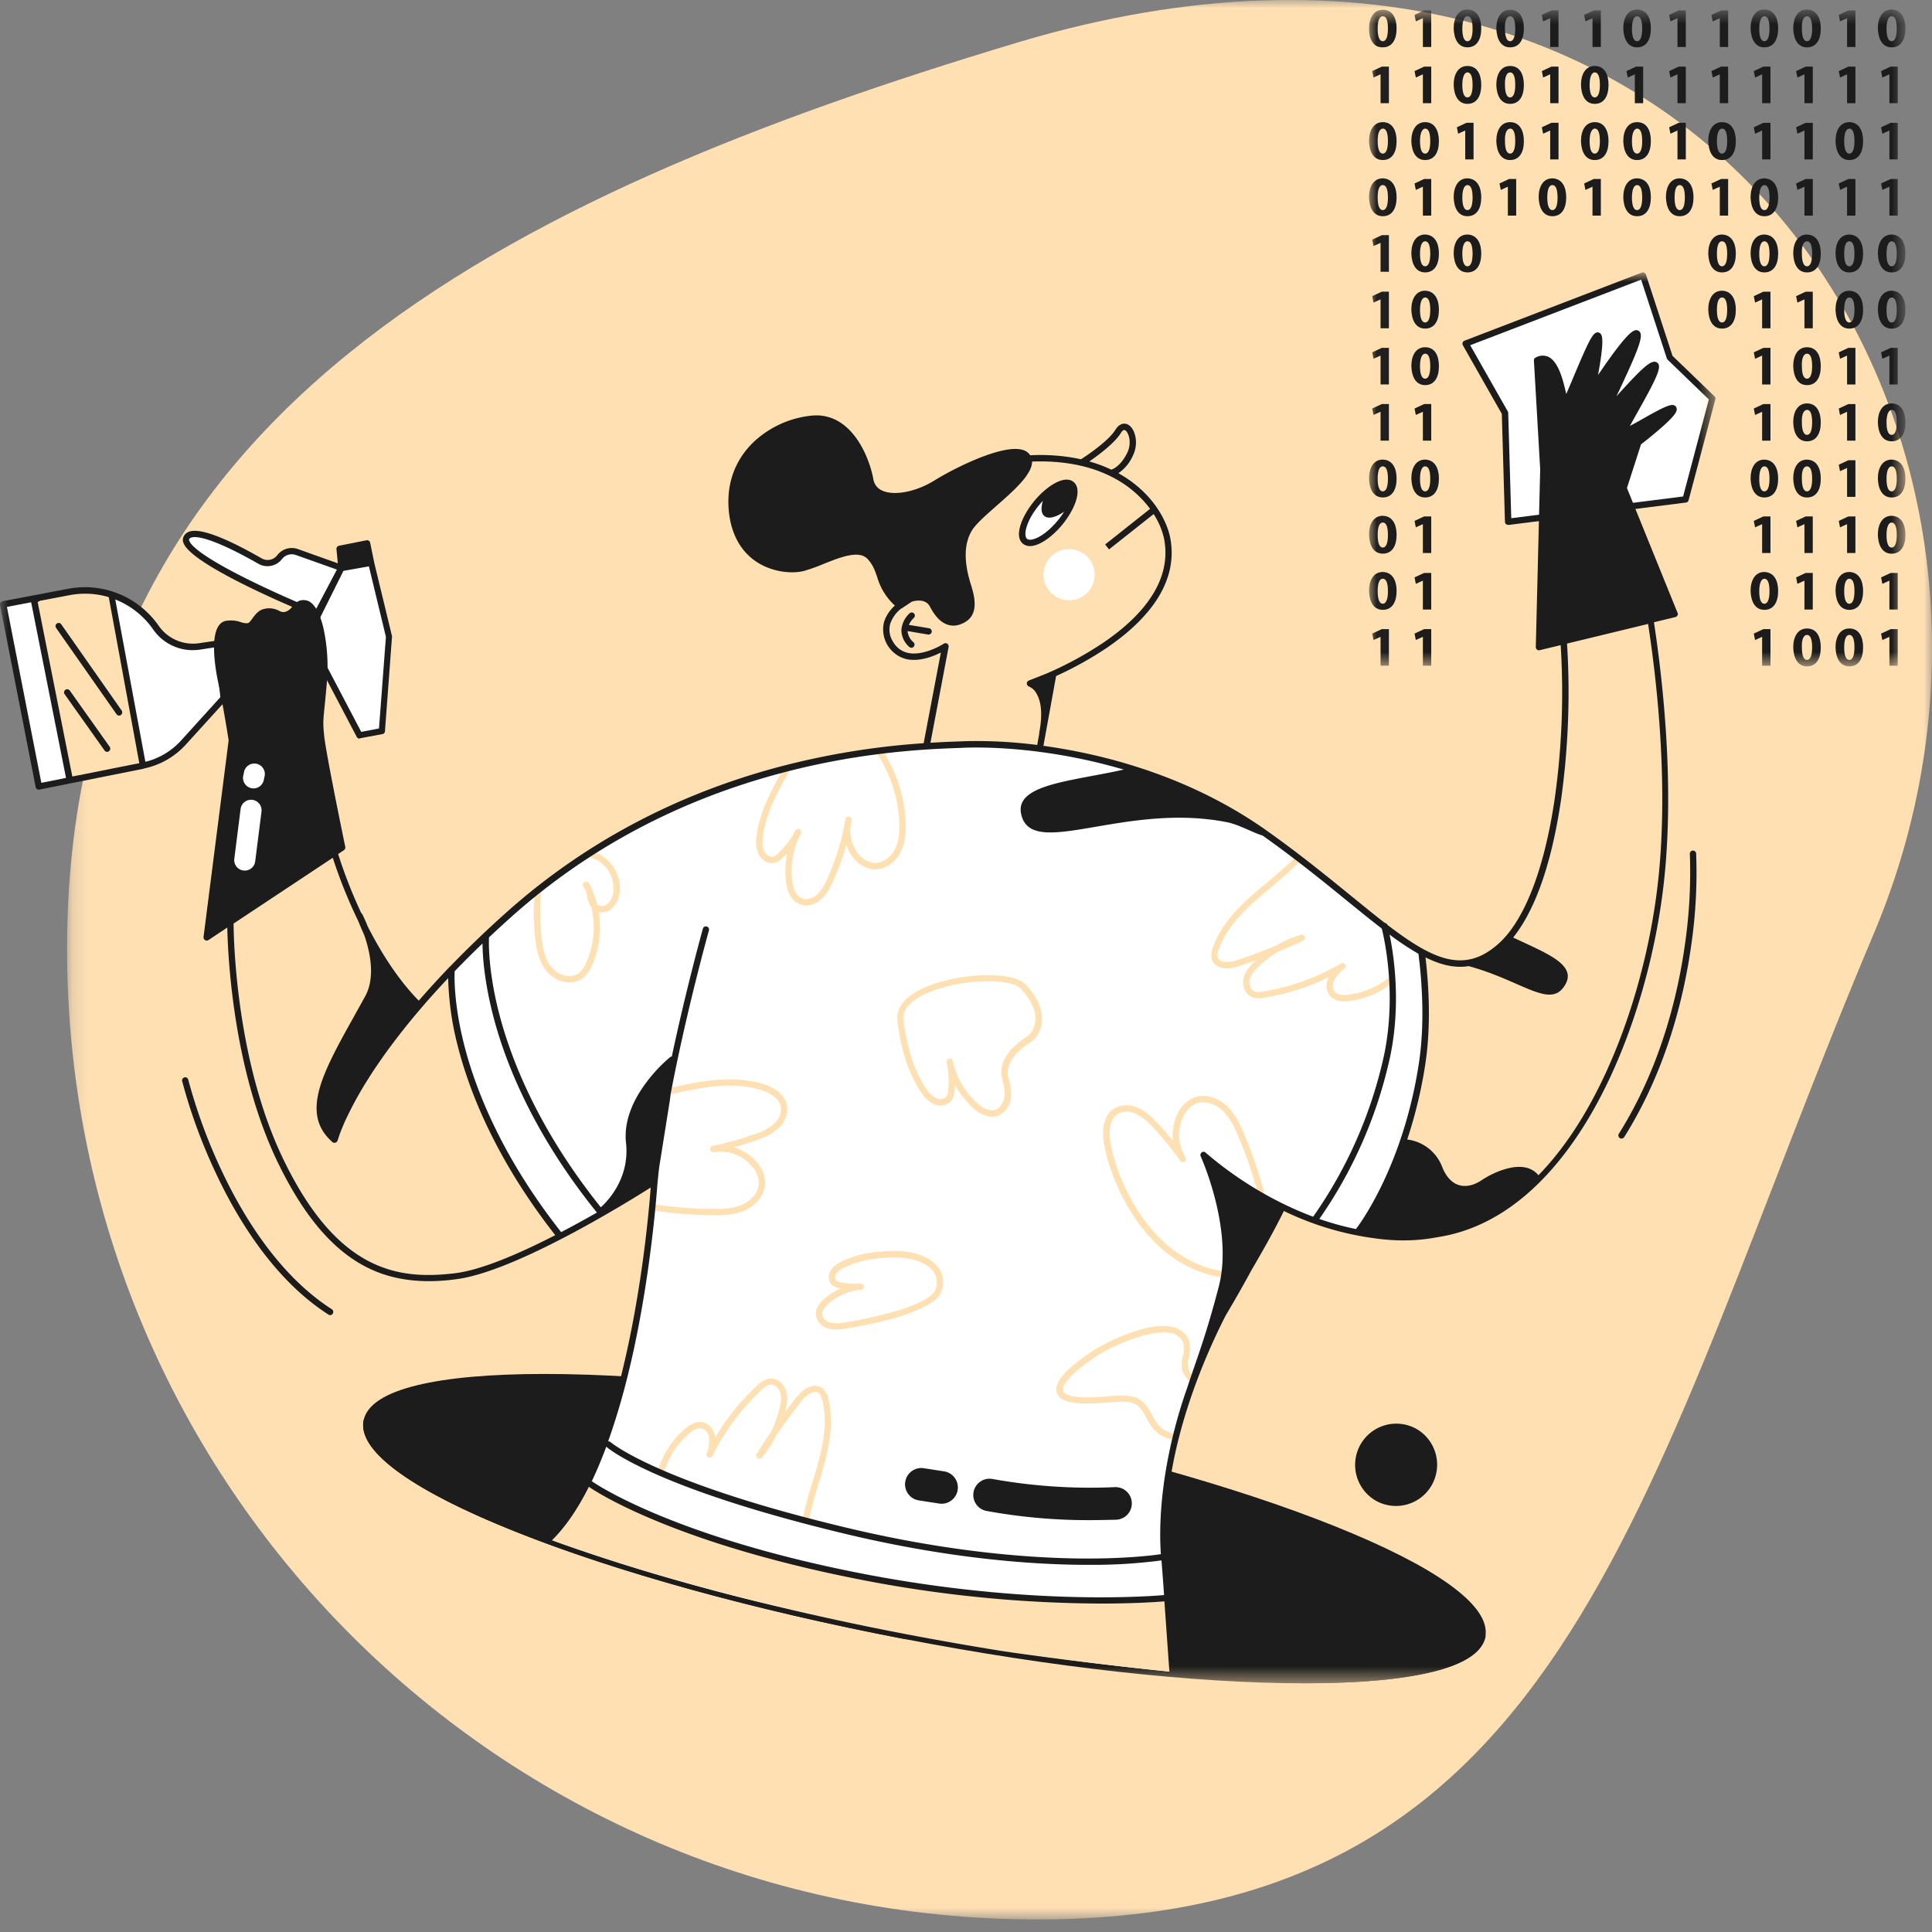
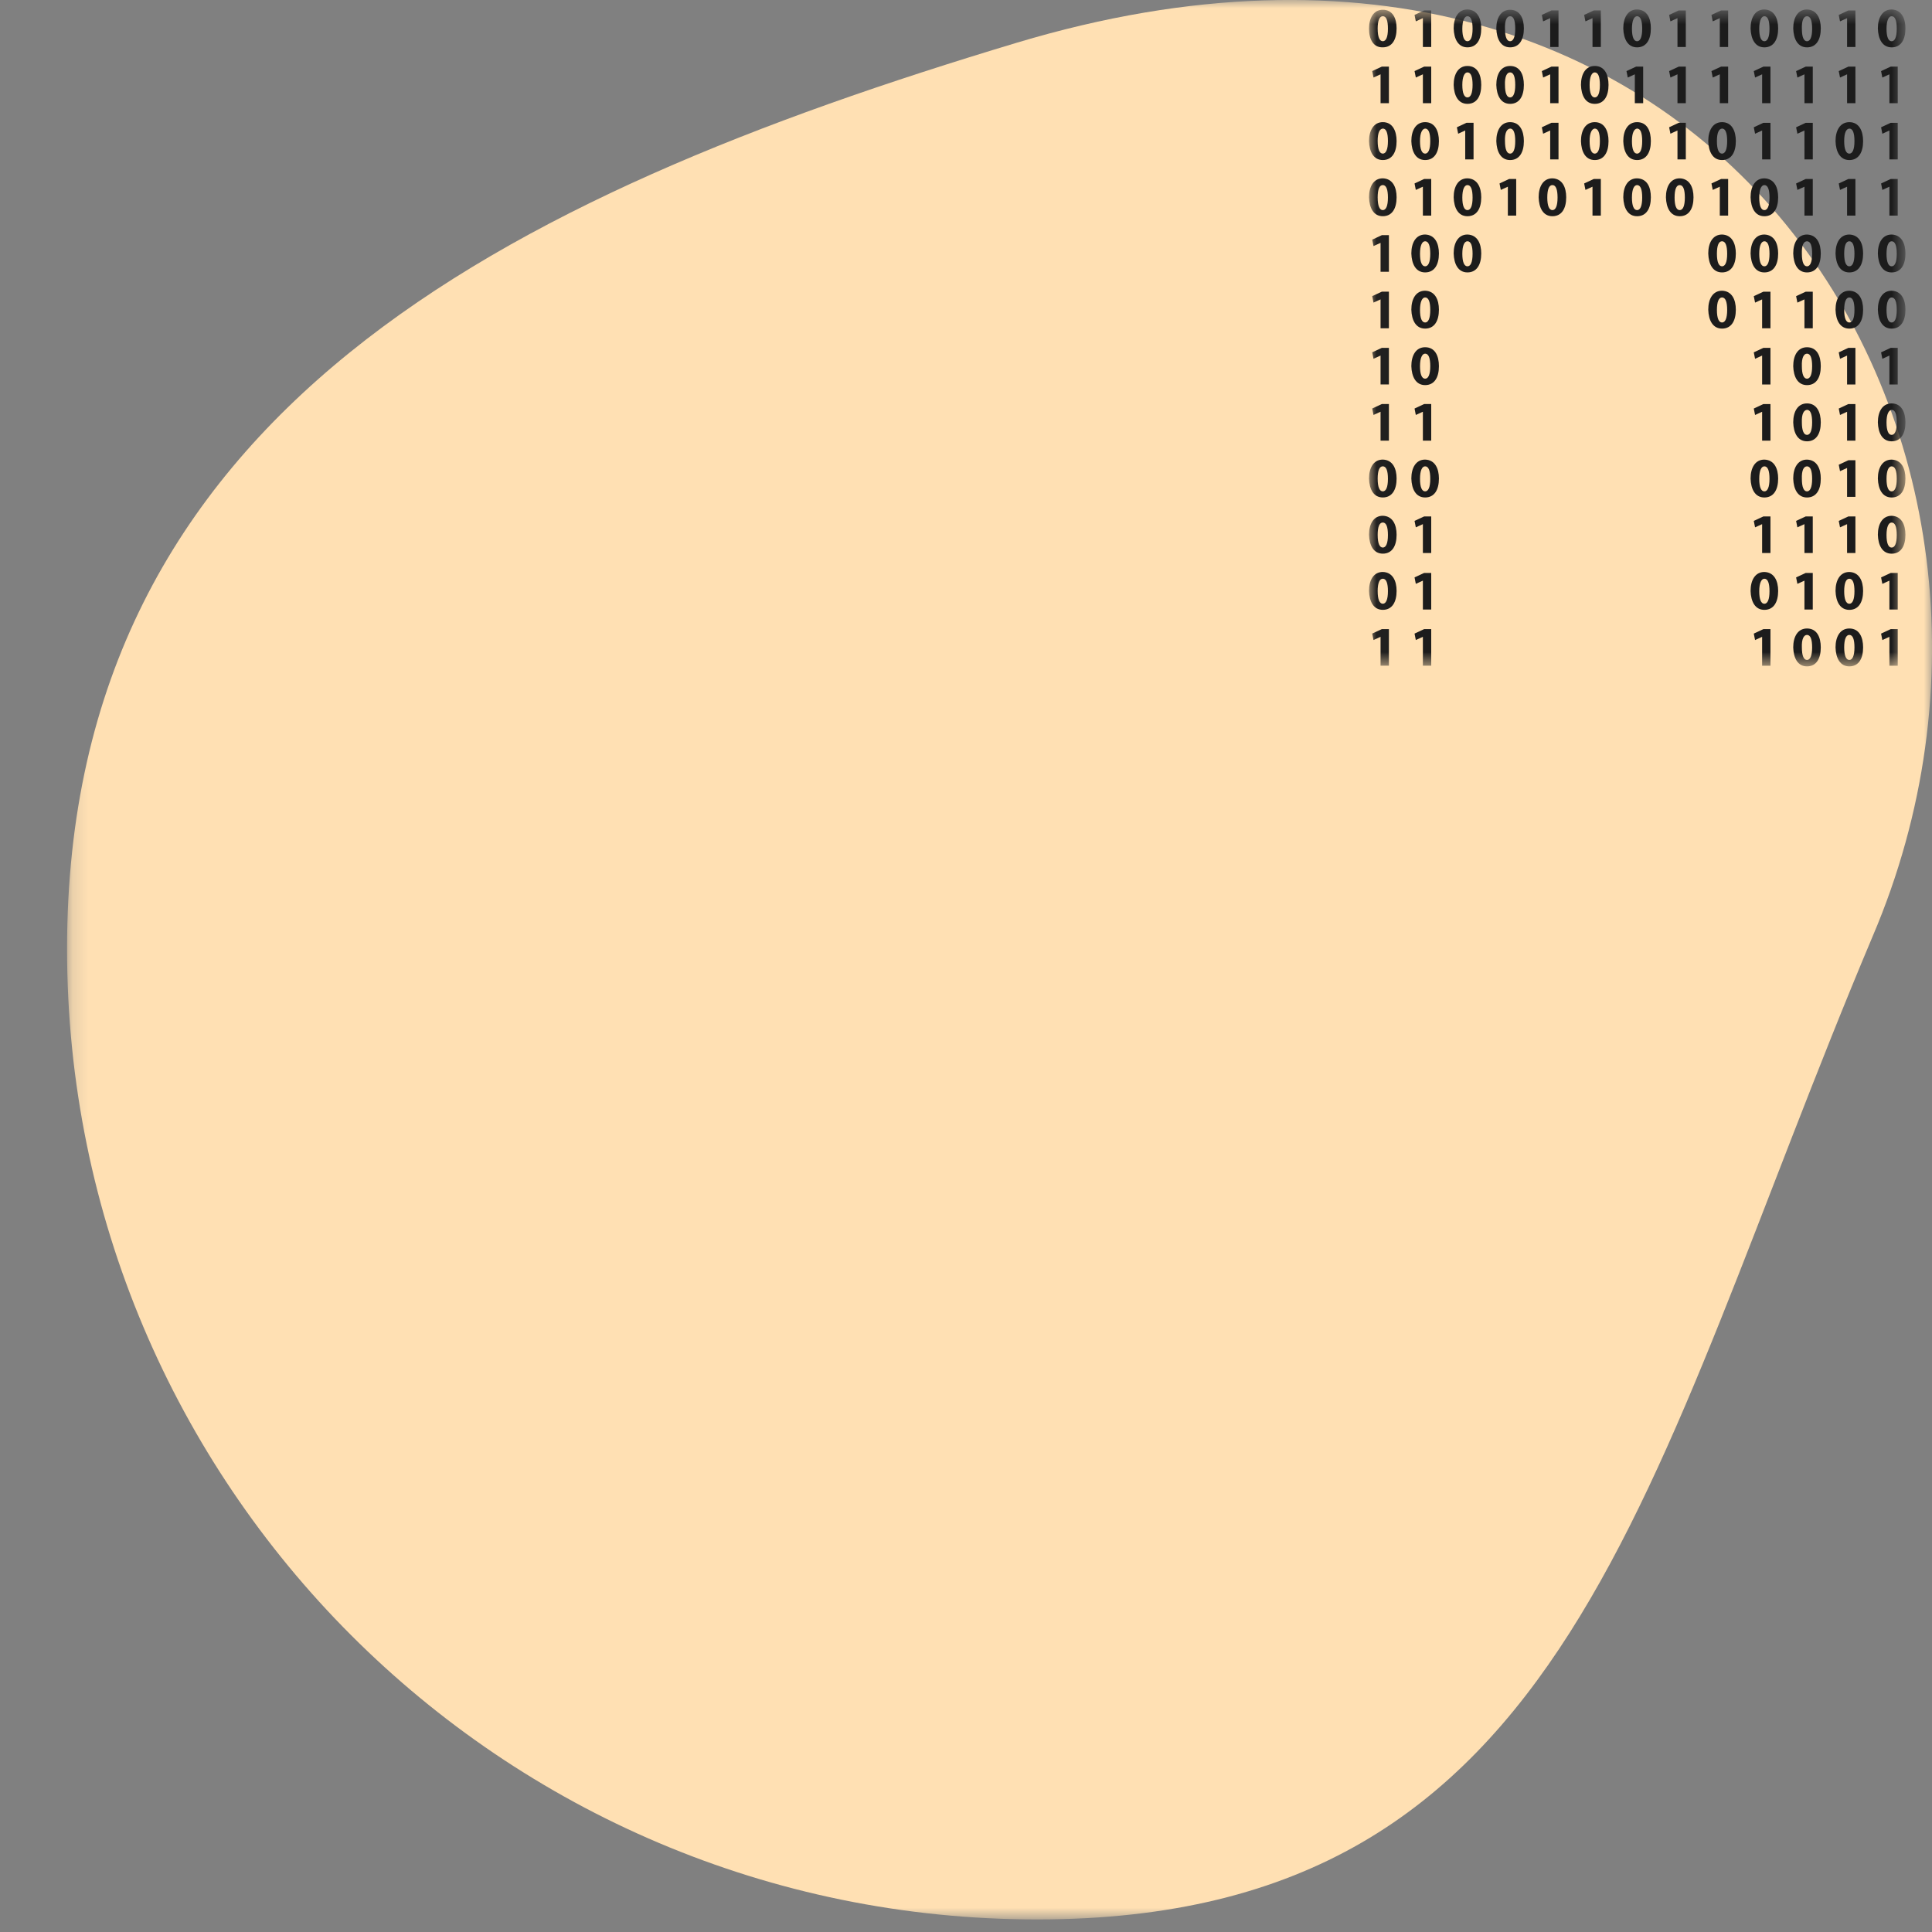
<svg xmlns="http://www.w3.org/2000/svg" width="120" height="120" viewBox="0 0 120 120" fill="none">
  <rect x="0" y="0" width="120" height="120" fill="#808080" stroke="none" />
  <mask id="a" style="mask-type:luminance" maskUnits="userSpaceOnUse" x="4" y="0" width="116" height="120">
    <path d="M4.165 0H120v119.219H4.165V0Z" fill="#fff" />
  </mask>
  <g mask="url(#a)">
    <path d="M116.314 58.156c-14.302 33.929-18.585 61.064-51.891 61.064-33.307 0-60.258-26.996-60.258-60.287 0-33.292 27.13-46.7 59.003-56.283 43.545-13.07 66.234 24.844 53.146 55.506Z" fill="#FFE0B3" />
  </g>
  <mask id="b" style="mask-type:luminance" maskUnits="userSpaceOnUse" x="0" y="16" width="107" height="89">
-     <path d="M0 16.92h106.551v87.635H0V16.92Z" fill="#fff" />
-   </mask>
+     </mask>
  <g mask="url(#b)">
    <path d="M27.94 60.477s.277 4.826 2.379 9.033a48.567 48.567 0 0 0 4.423 7.213s-4.423 2.704-7.725 2.704c-3.303 0-5.854-1.353-7.656-4.057-1.8-2.705-3.302-5.71-4.053-9.616-.75-3.907-1.2-8.114-1.05-8.715.15-.6 6.454-4.207 6.454-4.207s2.402 7.663 5.254 9.616l1.974-1.971Zm56.282 15.86s3.287-3.822 3.887-9.081c.6-5.259.378-6.88.189-8.099 1.012.436 2.513 1.638 4.915-.465 2.401-2.104 3.452-8.264 3.602-9.316.15-1.051.6-8.864.3-9.616 3.152-.751 5.404-1.352 5.404-1.352s.901 7.062.901 9.466c0 2.404 0 8.113-1.351 12.771-1.351 4.658-3.303 8.714-4.503 10.217-1.201 1.503-1.802 2.705-4.654 4.508-2.852 1.802-8.223 1.335-8.69.968ZM57.488 46.222l1.2-6.01s-2.701 1.503-3.452-.3c-.75-1.803 1.05-2.555 1.05-2.555s1.052-.901 1.802.451 2.852 1.052 1.801-1.803c-1.05-2.855 1.051-4.207 1.051-4.207s3.152-2.254 2.702-3.306c0 0 2.552-.15 3.452.301 1.201-.902 2.552-1.953 2.552-2.254 0-.3 1.201.451.6 1.503-.6 1.052-1.2 1.352-1.2 1.352s3.602 1.953 3.452 4.658c-.15 2.704-1.5 4.357-3.152 5.559-1.651 1.202-4.053 2.404-4.053 2.404l-.6 4.508s-2.252-.301-7.205-.301Z" fill="#FFE0B3" />
-     <path d="M18.485 37.624s-7.452-3.133-6.912-4.222c.41-.823 3.221.672 4.571 1.449a.95.95 0 0 0 1.226-.248.938.938 0 0 1 1.07-.314l2.758.986-2.067 3.916-.646-1.567Zm-4.584 5.744-2.484 2.735a4.73 4.73 0 0 1-2.537 1.45L2.418 48.85.2 37.54l4.062-.77a5.36 5.36 0 0 1 5.425 2.2 2.818 2.818 0 0 0 2.74 1.174l1.134-.17.339 3.395Z" fill="#fff" />
    <path d="M89.967 98.374c-1.604-1.142-3.978-2.344-7.055-3.577-6.318-2.533-14.906-4.909-24.18-6.69-9.265-1.789-18.108-2.768-24.909-2.768h-.026c-3.313 0-5.967.235-7.877.698-2.028.49-3.15 1.234-3.339 2.2-.183.966.587 2.069 2.289 3.283 1.604 1.142 3.978 2.344 7.055 3.577 6.32 2.532 14.907 4.908 24.18 6.69 9.266 1.788 18.108 2.768 24.91 2.768h.025c3.313 0 5.967-.235 7.877-.699 2.029-.489 3.15-1.233 3.34-2.199.182-.966-.588-2.07-2.29-3.283Z" fill="#1C1C1C" />
    <path d="M34.2 95.763s4.056 2.043 20.346 5.345a181.423 181.423 0 0 0 18.29 2.735s-.945-6.495-.423-11.978L73 89.53l1.565-4.909 3.978-8.746 1.108-.908s3.156 1.43 4.676 1.56c0 0 2.693-3.309 3.567-8.178.521-3.034.657-6.122.404-9.19l-5.752-4.21s-5.497-4.485-9.93-6.352c-4.435-1.866-11.543-3.263-19.675-1.742-9.077 1.703-15.65 5.352-19.347 8.27-3.697 2.917-5.654 5.353-5.654 5.353s.652 5.137 2.172 8.792c1.52 3.655 4.63 7.454 4.63 7.454l5.849-3.277s-.215 4.785-.698 7.396c-.482 2.61-2.034 10.854-5.693 14.92Z" fill="#fff" />
    <path d="M72.837 89.412a2.012 2.012 0 0 1-1.226-.692 4.056 4.056 0 0 1-.41-.653c-.196-.352-.373-.685-.685-.855-.28-.157-.653-.15-.972-.15-.13 0-.345.02-.6.039-1.514.124-3.013.183-3.294-.575-.228-.62.522-1.5 2.217-2.617.868-.574 3.704-1.971 5.178-1.423a1.29 1.29 0 0 1 .828.9c.06.3.051.608-.026.902-.067.234-.08.48-.039.718.063.195.181.367.34.496a.194.194 0 0 1-.268.28 1.518 1.518 0 0 1-.444-.671 1.88 1.88 0 0 1 .033-.895 1.61 1.61 0 0 0 .039-.717.918.918 0 0 0-.587-.64c-1.246-.464-3.919.783-4.825 1.384-1.697 1.116-2.178 1.847-2.061 2.16.195.542 2.086.385 2.889.32.267-.02.482-.04.632-.04.352 0 .79-.006 1.161.196.41.228.633.626.84 1.012.106.209.23.407.372.594.246.288.585.482.959.548a.199.199 0 0 1 .156.228.226.226 0 0 1-.207.15ZM50.06 94.555a.084.084 0 0 1-.04-.006.198.198 0 0 1-.156-.229c.163-.77.366-1.53.607-2.278.521-1.75 1.017-3.394.606-5.058a.845.845 0 0 0-.228-.457c-.052-.04-.195-.15-.509.013a1.96 1.96 0 0 0-.58.509 36.392 36.392 0 0 0-1.513 2.062c-.253.51-.566.988-.932 1.423a.2.2 0 0 1-.268.033.195.195 0 0 1-.052-.261c.294-.471.596-.937.906-1.397a6.74 6.74 0 0 0 .522-1.45c.072-.313.137-.672.026-.991-.091-.255-.352-.503-.626-.464a1.046 1.046 0 0 0-.502.314 13.952 13.952 0 0 0-3.058 4.092.195.195 0 0 1-.365-.137c.11-.296.16-.61.15-.927-.026-.241-.17-.535-.43-.613-.236-.066-.523.045-.862.346a5.139 5.139 0 0 0-1.48 2.251.196.196 0 0 1-.36.026.196.196 0 0 1-.011-.15 5.541 5.541 0 0 1 1.59-2.421c.444-.392.855-.535 1.227-.425.423.124.652.549.704.92a14.378 14.378 0 0 1 2.621-3.237 1.39 1.39 0 0 1 .718-.411c.495-.072.912.32 1.05.724.143.412.071.843-.014 1.208-.013.045-.02.092-.032.144.221-.3.45-.601.678-.888.665-.849 1.297-.849 1.63-.594.2.175.332.416.372.679.437 1.769-.098 3.544-.613 5.267a22.773 22.773 0 0 0-.594 2.246.18.18 0 0 1-.182.137ZM35.38 61.018a1.908 1.908 0 0 1-1.401-.66c-.522-.613-.672-1.436-.744-2.16a15.195 15.195 0 0 1 0-3.127.198.198 0 0 1 .216-.176.202.202 0 0 1 .176.215 14.873 14.873 0 0 0 0 3.049c.072.665.202 1.416.652 1.945.398.47 1.193.718 1.689.326.197-.175.349-.394.443-.64a5.403 5.403 0 0 0 .326-3.42 1.59 1.59 0 0 1-.274-.711 3.453 3.453 0 0 0-.065-.281c-.052-.11-.104-.222-.17-.333a.202.202 0 0 1 .06-.255.2.2 0 0 1 .26.033 1.2 1.2 0 0 1 .215.411c.138.303.247.618.326.94l.02.02a.524.524 0 0 0 .6-.04 1.08 1.08 0 0 0 .365-.639 1.988 1.988 0 0 0-1.473-2.278.193.193 0 0 1 .002-.38.193.193 0 0 1 .076.001 2.312 2.312 0 0 1 1.434 1.019 2.286 2.286 0 0 1 .346 1.723 1.48 1.48 0 0 1-.515.875.949.949 0 0 1-.757.176 5.758 5.758 0 0 1-.424 3.31 2.083 2.083 0 0 1-.56.789 1.347 1.347 0 0 1-.822.268Zm9.032 14.465h-.189a26.426 26.426 0 0 1-3.801-.32.196.196 0 0 1 .058-.385c1.239.195 2.49.3 3.743.313.607.006 1.298-.007 1.892-.274.502-.229 1.01-.731 1.017-1.351a1.661 1.661 0 0 0-.437-1.038 2.622 2.622 0 0 0-2.36-.868.196.196 0 1 1-.072-.386c.952-.197 1.89-.463 2.804-.796.39-.134.748-.345 1.056-.62a1.18 1.18 0 0 0 .372-1.018c-.124-.627-.907-.933-1.233-1.038-1.858-.574-3.88-.124-5.666.28a.197.197 0 0 1-.085-.384c1.741-.392 3.906-.875 5.869-.275.495.15 1.343.53 1.5 1.332a1.577 1.577 0 0 1-.476 1.37 3.432 3.432 0 0 1-1.194.712c-.537.207-1.085.381-1.643.522.554.161 1.05.479 1.428.914.326.353.514.812.528 1.292 0 .575-.39 1.325-1.245 1.71-.6.268-1.266.308-1.866.308Zm31.457 3.85h-.032c-2.72-.437-4.467-2.323-5.452-3.838-1.252-1.919-1.748-3.857-1.845-4.7-.06-.515-.06-1.449.613-1.912a1.562 1.562 0 0 1 1.44-.111 3.38 3.38 0 0 1 1.129.81c.406.41.787.843 1.14 1.298a3.029 3.029 0 0 1 .262-1.677c.194-.44.538-.797.971-1.005.73-.314 1.559 0 2.06.457.542.49.855 1.161 1.11 1.755a27.099 27.099 0 0 1 1.238 3.61.197.197 0 0 1-.213.252.197.197 0 0 1-.165-.148 25.45 25.45 0 0 0-1.22-3.557c-.234-.555-.528-1.188-1.01-1.619-.41-.372-1.076-.633-1.643-.385a1.626 1.626 0 0 0-.77.816 2.629 2.629 0 0 0 .157 2.513.196.196 0 0 1-.058.258.194.194 0 0 1-.262-.036 19.686 19.686 0 0 0-1.858-2.252 3.146 3.146 0 0 0-.991-.718 1.18 1.18 0 0 0-1.076.065c-.522.366-.489 1.201-.45 1.548.124 1.05.73 2.918 1.786 4.53.946 1.442 2.608 3.25 5.184 3.662a.196.196 0 0 1 .163.222.216.216 0 0 1-.208.162ZM50.072 56.24c-.152 0-.303-.032-.443-.092-.443-.195-.724-.679-.808-1.397a5.513 5.513 0 0 1 .078-1.763 5.95 5.95 0 0 1-.3.3 1.16 1.16 0 0 1-.43.288c-.418.137-.862-.144-1.044-.496a1.895 1.895 0 0 1-.137-1.07c.163-1.612.997-3.074 1.734-4.36a.195.195 0 0 1 .359.046.196.196 0 0 1-.02.149c-.717 1.253-1.532 2.683-1.682 4.203-.026.261-.04.594.098.849.104.202.359.372.574.3a.754.754 0 0 0 .28-.195c.428-.4.785-.87 1.056-1.39 0-.007.007-.013.007-.02a.193.193 0 0 1 .325-.043.195.195 0 0 1 .02.22c0 .006-.006.013-.006.02a5.058 5.058 0 0 0-.528 2.91c.045.398.189.914.58 1.09.32.144.704 0 .939-.202a2.65 2.65 0 0 0 .633-.953c.488-1.059.85-2.172 1.075-3.316.015-.154.044-.307.085-.457a.194.194 0 0 1 .378.085l-.078.43a2.376 2.376 0 0 0 .392 1.522 1.514 1.514 0 0 0 1.062.698c.49.04 1.024-.3 1.298-.816.228-.43.32-.966.287-1.703a8.504 8.504 0 0 0-1.448-4.374.197.197 0 0 1 .326-.222 8.86 8.86 0 0 1 1.513 4.583c.02.51.007 1.26-.333 1.906-.352.666-1.023 1.077-1.675 1.025-.509-.04-1.005-.36-1.35-.868a2.699 2.699 0 0 1-.326-.66 15.16 15.16 0 0 1-.854 2.337c-.166.41-.417.78-.737 1.084a1.4 1.4 0 0 1-.9.352Zm11.536 13.12c-.385 0-.802-.202-1.22-.588a5.588 5.588 0 0 1-1.075-1.397c-.007.144-.02.28-.033.424a1.223 1.223 0 0 1-.144.496c-.234.379-.75.444-1.115.3a1.893 1.893 0 0 1-.795-.73c-.77-1.13-1.259-2.592-1.486-4.465-.098-.796.456-1.495 1.604-2.023.965-.444 2.315-.745 3.62-.797.638-.026 2.184-.026 2.738.575.345.372.815.953.972 1.67.156.738-.092 1.489-.62 1.867-.026.02-.059.04-.091.066-.483.34-1.611 1.122-1.324 2.193.105.392.215.842.137 1.306a1.323 1.323 0 0 1-.867 1.077c-.099.006-.197.026-.301.026Zm-2.426-3.447a5.02 5.02 0 0 0 1.467 2.566c.294.274.73.574 1.141.457.333-.098.535-.451.587-.764.065-.379-.033-.783-.124-1.136-.365-1.338.972-2.265 1.474-2.617.033-.02.059-.045.085-.059.397-.287.587-.888.463-1.462-.105-.476-.379-.947-.874-1.488-.626-.685-3.84-.633-5.902.314-.684.313-1.473.848-1.382 1.619.222 1.808.685 3.211 1.422 4.288.148.249.363.452.62.588.208.084.514.058.638-.144a.816.816 0 0 0 .091-.333 5.22 5.22 0 0 0-.097-1.763.198.198 0 0 1 .297-.206.197.197 0 0 1 .087.122.024.024 0 0 1 .007.019Zm-7.277 16.665a1.71 1.71 0 0 1-.476-.066 1.012 1.012 0 0 1-.744-.77c-.058-.372.13-.757.555-1.11.292-.247.62-.45.971-.6a1.057 1.057 0 0 1-.137-.033.997.997 0 0 1-.365-.157c-.287-.228-.28-.64-.13-.907.151-.238.369-.426.626-.541.9-.47 2.015-.692 3.41-.692 1.213 0 2.21.392 2.68 1.05a1.543 1.543 0 0 1 .176 1.457c-.521 1.514-5.83 2.297-6.051 2.33a4.25 4.25 0 0 1-.515.039Zm1.565-2.474a3.647 3.647 0 0 0-1.976.835c-.176.15-.47.444-.417.752a.641.641 0 0 0 .47.456c.27.061.55.063.82.007a27.182 27.182 0 0 0 3.124-.672c2.068-.594 2.524-1.13 2.615-1.398a1.14 1.14 0 0 0-.13-1.097c-.391-.548-1.291-.88-2.36-.88-1.331 0-2.387.215-3.235.652-.187.08-.347.212-.463.379a.34.34 0 0 0 .032.41.535.535 0 0 0 .216.086c.414.098.84.13 1.265.091h.013a.195.195 0 0 1 .215.176.193.193 0 0 1-.176.216c-.007-.013-.013-.013-.013-.013ZM83.505 62.2c-.404 0-.704-.118-.9-.346-.287-.333-.248-.816-.085-1.155a14.254 14.254 0 0 1-3.97 1.265c-.272.07-.56.054-.822-.045-.45-.215-.587-.77-.483-1.181.105-.425.398-.745.672-1.006.033-.032.072-.065.105-.097-.352.13-.704.254-1.056.372-1.024.339-1.552 0-1.69-.399a1.142 1.142 0 0 1 .06-.77c.606-1.717 2.028-2.911 3.403-4.06.587-.495 1.194-1.005 1.728-1.547a.193.193 0 0 1 .33.137.193.193 0 0 1-.056.137c-.548.555-1.16 1.07-1.754 1.573-1.396 1.169-2.713 2.278-3.287 3.89a.828.828 0 0 0-.058.51c.02.058.085.235.43.267.261.014.523-.024.77-.11.81-.27 1.61-.568 2.4-.895a7.183 7.183 0 0 1 1.558-.679.197.197 0 0 1 .143.366c-.502.235-1.01.457-1.526.666a6.777 6.777 0 0 0-1.232.926c-.235.222-.483.49-.561.816-.065.261.02.614.267.731.192.064.4.069.594.013a14.019 14.019 0 0 0 4.8-1.736.197.197 0 0 1 .26.059.193.193 0 0 1-.033.261 2.443 2.443 0 0 0-.632.691c-.11.216-.15.542.02.744.156.19.462.248.906.183a5.18 5.18 0 0 0 2.471-1.064.195.195 0 0 1 .242.307 5.504 5.504 0 0 1-2.661 1.149 2.115 2.115 0 0 1-.353.027Z" fill="#FFE0B3" />
    <path d="m91.03 21.34 11.021-4.23 1.662 5.09 2.641 2.546-1.662 6.266-11.02 1.39-.196-6.755-2.446-4.308Z" fill="#fff" />
    <path d="M93.671 32.599a.241.241 0 0 1-.13-.045.198.198 0 0 1-.066-.144l-.195-6.704-2.42-4.262a.203.203 0 0 1 .03-.234.197.197 0 0 1 .068-.047l11.014-4.23a.187.187 0 0 1 .157.007.233.233 0 0 1 .105.117l1.649 5.046 2.608 2.513a.186.186 0 0 1 .052.19l-1.662 6.265a.19.19 0 0 1-.163.143l-11.014 1.391a.06.06 0 0 0-.033-.006Zm-2.354-11.155 2.335 4.112a.222.222 0 0 1 .026.091l.189 6.54 10.674-1.35 1.598-6.026-2.556-2.467a.206.206 0 0 1-.052-.079l-1.598-4.895-10.616 4.073Zm-2.171 68.77a2.544 2.544 0 0 0-1.252-1.507 2.557 2.557 0 0 0-3.432 1.09 2.564 2.564 0 0 0 1.052 3.446 2.555 2.555 0 0 0 3.713-1.842 2.562 2.562 0 0 0-.08-1.187h-.001Z" fill="#1C1C1C" />
    <path d="m19.685 38.323 1.52-3.048 1.845-.327 1.108 4.596-.43 5.874-1.396.261-2.217-4.223-.43-3.133Z" fill="#fff" />
    <path d="m57.708 39.021-1.258-.209c.073-.162.177-.308.306-.43a.195.195 0 0 0-.04-.321.194.194 0 0 0-.214.027c-.3.27-.485.647-.515 1.05a1.404 1.404 0 0 0 .489 1.045c.038.032.087.05.137.052a.164.164 0 0 0 .137-.065.195.195 0 0 0-.007-.274 1.023 1.023 0 0 1-.372-.699l1.272.216h.033a.202.202 0 0 0 .195-.163.205.205 0 0 0-.163-.229Z" fill="#1C1C1C" />
    <path d="M65.838 32.454c.8-.975 1.121-2.035.718-2.366-.404-.332-1.38.19-2.18 1.164-.8.975-1.12 2.035-.717 2.366.404.332 1.38-.19 2.179-1.164Z" fill="#fff" />
    <path d="M66.681 29.936c-.567-.47-1.689.267-2.451 1.194-.763.933-1.266 2.174-.692 2.644a.69.69 0 0 0 .437.144c.6 0 1.422-.614 2.015-1.338.763-.934 1.265-2.174.691-2.644Zm-.984 2.395c-.822.999-1.663 1.338-1.904 1.136-.242-.195-.079-1.09.743-2.089.078-.097.163-.189.241-.274-.13.431-.117.784.092.947.247.202.71.085 1.225-.268-.12.191-.253.374-.397.548ZM32.042 94.81c-6.142-2.46-9.481-4.83-9.155-6.514a.156.156 0 1 0-.306-.06c-.183.967.586 2.07 2.288 3.284 1.604 1.142 3.978 2.344 7.055 3.577 6.32 2.533 14.907 4.909 24.18 6.69l4.648.517a188.284 188.284 0 0 1-4.583-.823c-9.26-1.782-17.827-4.152-24.127-6.671Zm60.103 6.658a.156.156 0 0 0-.182.124c-.32 1.684-4.297 2.65-10.916 2.65h-.026a82.06 82.06 0 0 1-3.562-.082l3.555.395a.131.131 0 0 0 .04-.007c3.312 0 5.966-.235 7.877-.698 2.028-.49 3.15-1.234 3.338-2.2a.157.157 0 0 0-.124-.182Z" fill="#1C1C1C" />
    <path d="M56.169 101.48c2.079.398 4.163.764 6.253 1.097a244.68 244.68 0 0 0 10.414 1.266l-.162-4.602s-5.413 1.24-18.846-1.305c-13.433-2.546-17.15-5.744-17.15-5.744l-2.536 3.42s1.662.614 4.368 1.482c5.21 1.645 11.269 3.159 17.659 4.386Z" fill="#FFE0B3" />
    <path d="m96.775 37.487-.052-4.327c-.04-.646.333-1.005.64-1.025.377-.02.638.275.612.836l-.006 1.756a.534.534 0 0 0 .495.528.538.538 0 0 1 .463.731l-.522 1.313a1.15 1.15 0 0 1-1.135.717.537.537 0 0 1-.495-.529Z" fill="#fff" />
    <path d="M67.744 94.418a35.006 35.006 0 0 1-6.488-.574 1.007 1.007 0 0 1-.786-.8 1.011 1.011 0 0 1 1.197-1.178 34.23 34.23 0 0 0 7.577.503h.045a1.01 1.01 0 0 1 1.01.99 1.013 1.013 0 0 1-.965 1.033c-.547.013-1.082.026-1.59.026Zm-9.26-1.018a1.26 1.26 0 0 1-.156-.013l-1.259-.195a1.01 1.01 0 0 1 .313-1.998l1.259.195a1.01 1.01 0 0 1 .85 1.078 1.011 1.011 0 0 1-1.007.933Z" fill="#1C1C1C" />
    <path d="M67.437 36.905a1.59 1.59 0 0 0 .169-2.241 1.587 1.587 0 0 0-2.239-.179 1.59 1.59 0 0 0-.169 2.242 1.587 1.587 0 0 0 2.239.178Z" fill="#fff" />
    <path d="m104.202 38.081-3.149-7.768.874-2.715c.156-.117.639-.496 1.101-.894 1.135-.973 1.168-1.214 1.096-1.39a.244.244 0 0 0-.15-.144c-.235-.078-.704.144-1.982.868-.248.144-.535.3-.757.418.131-.235.307-.555.476-.855 1.246-2.213 1.552-2.885 1.194-3.094-.333-.195-.887.326-2.394 1.984a1.75 1.75 0 0 1-.11.124c.058-.117.11-.241.169-.359 1.33-2.826 1.552-3.518 1.194-3.714-.229-.124-.542-.052-2.042 2.076-.153.225-.308.449-.463.672.033-.202.072-.424.111-.646.26-1.606.143-1.84.007-1.951a.239.239 0 0 0-.21-.04c-.254.066-.52.581-1.434 2.761-.156.372-.326.777-.45 1.058-.007-.02-.007-.033-.013-.053-.17-.73-.45-1.964-1.115-2.264a.869.869 0 0 0-.776.058.18.18 0 0 0-.105.183l.39 6.75-.273 11.044a.21.21 0 0 0 .072.156.18.18 0 0 0 .124.045c.013 0 .026-.006.045-.006l1.304-.314a47.168 47.168 0 0 1-.359 9.458c-.645 4.458-1.904 7.702-3.554 9.132-1.225 1.07-2.445 1.26-3.945.62-.887-.379-1.832-1.018-2.908-1.84a.186.186 0 0 0-.157-.118c-.652-.503-1.343-1.07-2.1-1.684-1.506-1.227-3.208-2.611-5.223-4.04-3.045-2.155-6.619-3.728-10.616-4.667a36.17 36.17 0 0 0-3.267-.608c0-.006.007-.02.007-.026l.782-4.308a21.989 21.989 0 0 0 3.156-1.756c1.336-.913 2.354-1.88 3.032-2.884.854-1.273 1.161-2.598.901-3.943-.209-1.07-1.03-2.604-2.732-3.72a9.514 9.514 0 0 0-.489-.294c.404-.278.72-.665.913-1.116.365-.757.13-1.658-.306-1.9-.216-.117-.535-.097-.79.314-.436.711-1.819 1.632-2.138 1.834a12.013 12.013 0 0 0-3.155-.247.805.805 0 0 0-.463-.333c-1.232-.378-4.232 1.116-5.49 1.9-1.122.698-2.478.966-3.222.633a.918.918 0 0 1-.567-.718c-.268-1.45-1.39-4.139-3.776-3.95-1.316.12-2.56.66-3.547 1.54-.829.752-1.8 2.09-1.67 4.191.091 1.43.64 2.552 1.585 3.25 1.01.745 2.315.869 3.097.673.404-.119.8-.26 1.187-.424 1.043-.418 2.224-.895 2.758-.327.34.36.457.712.6 1.117a3.82 3.82 0 0 0 1.103 1.782 2.32 2.32 0 0 0-.665.991 1.901 1.901 0 0 0 1.356 2.33c.802.19 1.676-.156 2.165-.404l-1.07 5.633c-3.048.203-6.07.7-9.024 1.481-6.423 1.717-12.103 4.752-16.883 9.02a64.89 64.89 0 0 0-3.521 3.382.189.189 0 0 0-.072.071 53.201 53.201 0 0 0-1.858 2.037c-1.311-1.332-2.368-3.035-3.17-4.608-.176-.451-.332-.745-.339-.764a.344.344 0 0 0-.065-.072 30.408 30.408 0 0 1-1.435-3.662l.36-.241a.205.205 0 0 0 .084-.203c-.013-.058-1.174-5.665-1.304-6.847-.092-.816-.066-1.044.02-1.886.038-.359.084-.841.143-1.534.095-1.12.02-2.25-.222-3.348-.143-.601-.483-1.62-1.096-1.704-.437-.072-.658.19-.841.398a.839.839 0 0 1-.424.32.505.505 0 0 1-.385-.065 1.31 1.31 0 0 0-.92-.118c-.358.072-.566.36-.736.588-.098.137-.202.28-.287.3a1.067 1.067 0 0 1-.437-.065 1.899 1.899 0 0 0-.939-.078c-1.18.254-.593 3.237-.463 3.831.28 1.286.607 3.329.646 3.59l-1.559 12.213a.201.201 0 0 0 .197.222.213.213 0 0 0 .11-.032l1.168-.777c.04 1.854.372 8.87 3.143 14.601 1.532 3.153 3.234 5.229 5.217 6.338 1.226.692 2.581 1.025 4.186 1.025.55-.002 1.099-.04 1.643-.117 3.652-.444 10.636-4.765 12.11-5.699v.013c-.144 1.893-.62 6.815-1.84 11.697-1.206 4.856-2.77 8.23-4.649 10.02a.195.195 0 0 0-.006.274.204.204 0 0 0 .143.058.153.153 0 0 0 .13-.065c.861-.822 1.655-1.958 2.38-3.407.118.078 1.266.874 3.764 1.938 4.297 1.84 9.155 3.029 12.474 3.7A79.212 79.212 0 0 0 68.384 99.6c1.956 0 3.32-.085 3.939-.137.143 2.017.306 4.347.313 4.386a.191.191 0 0 0 .195.183c.006 0 .013 0 .013.013a.193.193 0 0 0 .182-.209c0-.039-.163-2.389-.313-4.406a.197.197 0 0 0-.026-.391c-.078-1.051-.143-1.958-.182-2.33v-.052c0-.007 0-.007-.007-.013-.515-5.894 2.165-12.062 3.626-14.928a79.242 79.242 0 0 0 1.604-2.82c1.22-2.075 1.813-3.263 2.015-3.68a18.461 18.461 0 0 0 5.64 1.697c.592.086 1.189.13 1.787.13.678.002 1.354-.06 2.021-.182.248-.04.49-.085.737-.137 4.65-1.025 7.714-5.216 9.462-8.558 2.054-3.916 3.508-8.922 3.997-13.74.607-6.011-.143-12.408-.658-15.776l1.323-.32a.187.187 0 0 0 .131-.098.147.147 0 0 0 .032-.072.14.14 0 0 0-.013-.079Zm-34.586-11.18c.097-.164.189-.223.267-.177.222.124.43.783.137 1.39-.437.901-.978 1.051-.978 1.051-.007 0-.007 0-.013.007-.441-.21-.9-.38-1.37-.51.555-.384 1.565-1.129 1.957-1.762ZM58.92 40.182a.205.205 0 0 0-.084-.202.198.198 0 0 0-.216 0c-.013.013-1.239.796-2.243.568a1.397 1.397 0 0 1-.906-.686 1.374 1.374 0 0 1-.17-1.142c.132-.359.36-.675.659-.913a.313.313 0 0 0 .046-.02l.632-.418c.124-.039.828-.228 1.109.287.189.353.652 1.201 1.467 1.201.182 0 .362-.04.528-.117 1.05-.43.854-1.514.567-2.415-.456-1.436-.437-2.572.066-3.388.24-.392.854-.933 1.506-1.508 1.102-.966 2.23-1.965 2.223-2.761 1.787-.066 3.874.195 5.641 1.35a6.624 6.624 0 0 1 1.689 1.587l-2.791 2.213.24.307 2.772-2.194c.311.474.532 1 .652 1.554.235 1.233-.045 2.46-.84 3.642-.646.966-1.63 1.9-2.922 2.78a21.977 21.977 0 0 1-3.554 1.933l-1.089.43a.199.199 0 0 0-.124.19.206.206 0 0 0 .137.183.984.984 0 0 1 .483.47c.202.353.391 1.032.176 2.252l-.02.105a.13.13 0 0 0 0 .072l-.124.685v.045a29.464 29.464 0 0 0-4.538-.235l-.124.007c-.522.02-1.187.04-1.976.091l1.128-5.953ZM28.273 79.08c-3.547.437-7.303-.117-10.655-7.036-2.889-5.953-3.098-13.349-3.11-14.68l6.161-4.086a30.658 30.658 0 0 0 1.585 3.936c.118.292.242.582.371.868.366 1.052.698 2.624.06 3.793-.229.417-.457.822-.672 1.214-1.957 3.505-3.372 6.044-1.402 7.813a.2.2 0 0 0 .104.072.142.142 0 0 0 .052.006h.033a.216.216 0 0 0 .17-.137c.102-.333.223-.66.364-.979l.04-.098c0-.006 0-.006.006-.013.02-.039.033-.078.052-.117.007-.013.013-.033.02-.045l.02-.04c.409-.87.872-1.714 1.388-2.526.959-1.52 2.524-3.675 4.976-6.272.036 1.446.241 2.883.613 4.282.69 2.695 2.302 6.912 6.038 11.683-2.21 1.135-4.584 2.166-6.214 2.362Zm6.58-2.552c-3.724-4.733-5.321-8.897-6.006-11.566-.652-2.533-.626-4.23-.607-4.635a61.065 61.065 0 0 1 1.729-1.723c.006.757.105 2.363.69 4.595.744 2.827 2.465 7.22 6.417 12.115-.69.391-1.441.81-2.223 1.214Zm18.05 21.083c-11.425-2.31-16.055-5.548-16.1-5.581a.163.163 0 0 0-.046-.026c.313-.66.613-1.37.9-2.147.034.032.764.672 3 1.67 3.704 1.652 8.615 2.977 12.084 3.8 6.286 1.487 11.275 1.834 14.359 1.866h.462c1.53.018 3.06-.074 4.578-.274.04.444.098 1.247.163 2.154-1.722.144-9.32.58-19.4-1.462ZM79.43 74.634a22.756 22.756 0 0 1-4.539-3.035l-.007-.007a.187.187 0 0 0-.234-.02.202.202 0 0 0-.072.249c.02.045 2.048 4.55 1.122 8.094-.627 2.402-1.07 3.674-1.533 5.02-.137.39-.274.795-.417 1.233a30.653 30.653 0 0 0-1.324 5.078c-.437 2.579-.385 4.452-.32 5.287-.54.079-2.281.294-5.02.268-3.059-.033-8.015-.379-14.255-1.854-11.907-2.813-14.887-5.352-14.914-5.379a.223.223 0 0 0-.143-.045 43.403 43.403 0 0 0 1.187-3.962c1.226-4.908 1.702-9.856 1.852-11.755.032-.418.078-.849.13-1.3l.672-4.216v-.007l.039-.326c.965-5.105 2.36-10.098 2.38-10.17a.197.197 0 0 0-.286-.223.196.196 0 0 0-.092.119c-.013.059-1.03 3.7-1.93 7.943a.18.18 0 0 0-.118.046 9.443 9.443 0 0 0-1.473 1.573c-.953 1.272-1.383 2.565-1.252 3.733.24 2.18-1.109 3.603-1.566 4.008-3.853-4.804-5.536-9.105-6.273-11.873-.717-2.702-.69-4.517-.671-4.889.448-.424.903-.842 1.363-1.253 4.727-4.23 10.355-7.239 16.72-8.936 5.138-1.377 9.317-1.514 11.332-1.586l.124-.007c1.135-.039 4.187-.032 8.08.882a38.35 38.35 0 0 1 1.806.476c-3.248.731-6.782.907-6.371 2.768.626 2.865 6.358-.744 12.722.489.724.117 1.656.66 2.276.841.013.013.032.02.045.033 2.002 1.423 3.704 2.8 5.197 4.02.776.628 1.487 1.208 2.159 1.724.156.633.932 4.047.143 7.852a27.707 27.707 0 0 1-4.408 10.046 21.491 21.491 0 0 1-2.132-.939Zm4.792 1.704a17.545 17.545 0 0 1-2.275-.627 28.013 28.013 0 0 0 4.401-10.098c.69-3.316.215-6.338-.039-7.565.573.435 1.172.834 1.793 1.195.222 1.743.405 4.32.026 6.808-.945 6.18-3.52 9.778-3.906 10.287Zm18.8-21.938c-.482 4.764-1.924 9.725-3.952 13.596-1.127 2.16-2.328 3.78-3.514 5a1.391 1.391 0 0 0-.789-.477c-.867-.19-2.028.307-2.758.796-.483.32-.978.425-1.409.288-.443-.144-.795-.53-1.036-1.156a2.671 2.671 0 0 0-2.159-1.67 28.698 28.698 0 0 0 1.122-4.668c.365-2.402.221-4.883.013-6.644.13.065.26.124.391.182.828.353 1.578.477 2.289.36 3.423.933 5.151 2.773 6.038 1.083.64-1.234-1.382-1.952-3.273-2.859 1.082-1.345 2.295-3.877 2.987-8.642.44-3.185.56-6.406.359-9.615l5.034-1.22c.52 3.355 1.257 9.693.657 15.646Zm-2.308 16.318a.166.166 0 0 1-.105-.033.206.206 0 0 1-.055-.052.195.195 0 0 1-.003-.216c2.608-4.151 3.664-8.648 4.095-11.697.277-1.879.382-3.78.313-5.678a.195.195 0 0 1 .182-.21.195.195 0 0 1 .209.183 31.075 31.075 0 0 1-.313 5.751c-.437 3.088-1.506 7.65-4.154 11.86a.204.204 0 0 1-.169.092ZM20.507 81.683a.197.197 0 0 1-.105-.032c-3.41-2.18-5.7-6.005-7.017-8.832a33.72 33.72 0 0 1-2.067-5.652.196.196 0 0 1 .14-.25.195.195 0 0 1 .238.158 33.535 33.535 0 0 0 2.048 5.588c1.298 2.774 3.54 6.527 6.866 8.655a.194.194 0 0 1 .087.197.192.192 0 0 1-.028.07.168.168 0 0 1-.162.098Z" fill="#1C1C1C" />
    <path d="M15.206 54.073a.652.652 0 0 1-.652-.738l.39-3.087a.654.654 0 1 1 1.298.163l-.391 3.088a.65.65 0 0 1-.645.574Zm.54-5.104a.653.653 0 0 1-.544-.293.651.651 0 0 1-.095-.49l.045-.21a.653.653 0 1 1 1.278.262l-.045.209a.65.65 0 0 1-.64.522Z" fill="#fff" />
-     <path d="m4.257 36.77-1.852.352-.28.176L4.342 48.46l4.538-.907-1.956-10.62a5.332 5.332 0 0 0-2.667-.163Z" fill="#FFE0B3" />
    <path d="M7.4 44.445a.196.196 0 0 1-.163-.085l-3.75-5.352a.197.197 0 0 1 .114-.31.196.196 0 0 1 .206.082l3.75 5.352a.198.198 0 0 1-.046.274.147.147 0 0 1-.11.04Zm-.75 2.252a.176.176 0 0 1-.157-.084L4.015 43.12a.196.196 0 0 1 .32-.228l2.478 3.492a.198.198 0 0 1-.045.274.17.17 0 0 1-.118.04Z" fill="#1C1C1C" />
    <path d="M13.745 39.955a.18.18 0 0 0-.072-.137.21.21 0 0 0-.15-.04l-1.135.17a2.6 2.6 0 0 1-2.543-1.096 5.572 5.572 0 0 0-5.62-2.279l-4.063.771a.188.188 0 0 0-.124.085.179.179 0 0 0-.033.15l2.21 11.312a.19.19 0 0 0 .086.124.22.22 0 0 0 .11.032.083.083 0 0 0 .04-.006l1.917-.385h.007l4.538-.908c.02-.006.033-.013.052-.02a4.837 4.837 0 0 0 2.59-1.494l2.484-2.735a.186.186 0 0 0 .052-.15l-.346-3.394Zm-6.476 7.722-2.777.554L2.34 37.396l.137-.078 1.819-.346a5.14 5.14 0 0 1 2.459.117l1.897 10.314-1.383.274Zm-6.84-9.98 1.506-.288L4.1 48.316l-1.532.307L.429 37.697Zm10.838 8.276a4.433 4.433 0 0 1-2.237 1.345L7.159 37.233a5.172 5.172 0 0 1 2.347 1.854 2.995 2.995 0 0 0 2.928 1.26l.933-.144.32 3.1-2.42 2.67Zm13.074-6.488-1.102-4.556v-.013l-.248-1.208a.194.194 0 0 0-.228-.15l-1.708.34a.199.199 0 0 0-.157.208l.085.882-2.471-.882a1.132 1.132 0 0 0-1.291.38.751.751 0 0 1-.972.194c-1.565-.9-3.613-1.925-4.46-1.67a.596.596 0 0 0-.379.306.476.476 0 0 0-.013.411c.463 1.26 6.006 3.65 6.945 4.047l.62 1.495a.195.195 0 0 0 .17.117h.006a.198.198 0 0 0 .176-.104l.235-.45.371 2.65c0 .023.006.046.02.065l2.217 4.223a.205.205 0 0 0 .176.105c.013 0 .026 0 .033-.02l1.389-.26a.189.189 0 0 0 .156-.177l.437-5.875a.18.18 0 0 0-.007-.058Zm-5.184-.757-.489-1.182a.204.204 0 0 0-.104-.104c-.02-.007-1.63-.685-3.274-1.508-2.843-1.423-3.436-2.076-3.534-2.344-.026-.065-.013-.091-.007-.098a.188.188 0 0 1 .144-.105.678.678 0 0 1 .208-.026c.672 0 2.107.601 3.939 1.652a1.142 1.142 0 0 0 1.48-.294.765.765 0 0 1 .855-.248l2.55.907-1.768 3.35Zm4.382 6.52-1.102.21-2.132-4.06-.418-3.042 1.435-2.879.013-.02a263 263 0 0 0 1.578-.28l1.057 4.38-.43 5.691Z" fill="#1C1C1C" />
  </g>
  <mask id="c" style="mask-type:luminance" maskUnits="userSpaceOnUse" x="85" y="0" width="34" height="42">
    <path d="M85.033.607h33.319v40.781h-33.32V.608Z" fill="#fff" />
  </mask>
  <g mask="url(#c)">
    <path d="M86.745 1.763c0 .698-.279 1.177-.856 1.177-.598.02-.857-.518-.857-1.157 0-.658.279-1.176.857-1.176.617 0 .856.538.856 1.156Zm-1.175.02c0 .519.12.778.319.778s.318-.26.318-.778-.1-.777-.318-.777c-.2 0-.32.259-.32.777Zm.18 2.832-.439.2-.08-.4.598-.278h.438V6.41h-.518V4.615Zm.995 4.148c0 .698-.279 1.177-.856 1.177-.578 0-.837-.519-.857-1.177 0-.638.279-1.177.857-1.177.617 0 .856.559.856 1.177Zm-1.175 0c0 .519.12.778.319.778s.318-.26.318-.778c0-.499-.1-.778-.318-.778-.2.02-.32.26-.32.778Zm1.175 3.49c0 .698-.279 1.176-.856 1.176-.578 0-.837-.518-.857-1.176 0-.658.279-1.177.857-1.177.617.02.856.559.856 1.177Zm-1.175.02c0 .518.12.777.319.777s.318-.259.318-.777c0-.499-.1-.778-.318-.778-.2 0-.32.24-.32.778Zm.18 2.812-.439.199-.08-.399.598-.279h.438v2.273h-.518v-1.794Zm0 3.51-.439.199-.08-.4.598-.278h.438v2.273h-.518v-1.795Zm0 3.49-.439.199-.08-.4.598-.279h.438v2.274h-.518v-1.795Zm0 3.489-.439.2-.08-.4.598-.279h.438v2.274h-.518v-1.795Zm.995 4.148c0 .698-.279 1.176-.856 1.176-.578 0-.837-.518-.857-1.176 0-.658.279-1.177.857-1.177.617.02.856.559.856 1.177Zm-1.175.02c0 .518.12.777.319.777s.318-.259.318-.777c0-.499-.1-.778-.318-.778-.2 0-.32.24-.32.778Zm1.175 3.47c0 .698-.279 1.176-.856 1.176-.578 0-.837-.518-.857-1.176 0-.658.279-1.177.857-1.177.617.02.856.558.856 1.177Zm-1.175.02c0 .518.12.777.319.777s.318-.259.318-.777c0-.499-.1-.778-.318-.778-.2 0-.32.24-.32.778Zm1.175 3.47c0 .697-.279 1.176-.856 1.176-.578 0-.837-.519-.857-1.176 0-.659.279-1.177.857-1.177.617.02.856.558.856 1.177Zm-1.175.02c0 .518.12.777.319.777s.318-.26.318-.778c0-.498-.1-.777-.318-.777-.2 0-.32.259-.32.777Zm.18 2.831-.439.2-.08-.4.598-.279h.438v2.274h-.518v-1.795Zm2.628-38.428-.438.2-.08-.4.598-.278h.438V2.92h-.518V1.125Zm0 3.49-.438.2-.08-.4.598-.278h.438V6.41h-.518V4.615Zm.996 4.148c0 .698-.279 1.177-.856 1.177-.578 0-.837-.519-.857-1.177 0-.658.279-1.177.856-1.177.618 0 .857.559.857 1.177Zm-1.175 0c0 .519.12.778.319.778s.318-.26.318-.778c0-.499-.1-.778-.319-.778-.179.02-.318.26-.318.778Zm.18 2.832-.44.2-.079-.4.598-.279h.438v2.274h-.518v-1.795Zm.995 4.148c0 .698-.279 1.176-.856 1.176-.578 0-.837-.518-.857-1.176 0-.658.279-1.177.856-1.177.618.02.857.558.857 1.177Zm-1.175.02c0 .518.12.777.319.777s.318-.259.318-.777c0-.499-.1-.778-.319-.778-.179 0-.318.24-.318.778Zm1.175 3.47c0 .697-.279 1.176-.856 1.176-.578 0-.837-.518-.857-1.176 0-.659.279-1.177.856-1.177.618.02.857.558.857 1.177Zm-1.175.02c0 .518.12.777.319.777s.318-.26.318-.778c0-.498-.1-.777-.319-.777-.179 0-.318.259-.318.777Zm1.175 3.49c0 .697-.279 1.176-.856 1.176-.578 0-.837-.519-.857-1.177 0-.658.279-1.176.856-1.176.618 0 .857.538.857 1.176Zm-1.175 0c0 .518.12.777.319.777s.318-.26.318-.778c0-.498-.1-.777-.319-.777-.179 0-.318.259-.318.777Zm.18 2.83-.44.2-.079-.398.598-.28h.438v2.274h-.518v-1.795Zm.995 4.149c0 .698-.279 1.176-.856 1.176-.578 0-.837-.518-.857-1.176 0-.658.279-1.177.856-1.177.618.02.857.559.857 1.177Zm-1.175.02c0 .518.12.777.319.777s.318-.259.318-.777c0-.499-.1-.778-.319-.778-.179 0-.318.24-.318.778Zm.18 2.812-.44.199-.079-.399.598-.279h.438v2.273h-.518v-1.794Zm0 3.51-.44.199-.079-.4.598-.278h.438v2.273h-.518v-1.795Zm0 3.49-.44.198-.079-.398.598-.28h.438v2.274h-.518v-1.795Zm3.624-37.79c0 .697-.28 1.176-.857 1.176s-.836-.518-.856-1.177c0-.658.279-1.176.856-1.176.618.02.857.558.857 1.176Zm-1.175.02c0 .518.12.777.318.777.2 0 .319-.26.319-.778 0-.498-.1-.777-.319-.777-.179 0-.318.259-.318.777Zm1.175 3.49c0 .697-.28 1.176-.857 1.176s-.836-.519-.856-1.177c0-.658.279-1.176.856-1.176.618 0 .857.538.857 1.176Zm-1.175 0c0 .518.12.777.318.777.2 0 .319-.26.319-.778 0-.498-.1-.777-.319-.777-.179 0-.318.259-.318.777Zm.179 2.831-.438.2-.08-.4.598-.279h.438V9.9h-.518V8.105Zm.996 4.148c0 .698-.28 1.176-.857 1.176s-.836-.518-.856-1.176c0-.658.279-1.177.856-1.177.618.02.857.559.857 1.177Zm-1.175.02c0 .518.12.777.318.777.2 0 .319-.259.319-.777 0-.499-.1-.778-.319-.778-.179 0-.318.24-.318.778Zm1.175 3.47c0 .698-.28 1.176-.857 1.176s-.836-.518-.856-1.176c0-.658.279-1.177.856-1.177.618.02.857.558.857 1.177Zm-1.175.02c0 .518.12.777.318.777.2 0 .319-.259.319-.777 0-.499-.1-.778-.319-.778-.179 0-.318.24-.318.778Zm3.823-14c0 .698-.278 1.177-.856 1.177-.577 0-.836-.518-.856-1.177 0-.638.279-1.156.856-1.156.617 0 .856.538.856 1.156Zm-1.174.02c0 .519.119.778.318.778.2 0 .319-.26.319-.778s-.1-.777-.319-.777c-.199 0-.338.259-.319.777Zm1.174 3.49c0 .698-.278 1.177-.856 1.177-.577 0-.836-.519-.856-1.177 0-.658.279-1.176.856-1.176.617 0 .856.538.856 1.176Zm-1.174 0c0 .519.119.778.318.778.2 0 .319-.26.319-.778 0-.498-.1-.777-.319-.777-.199 0-.338.259-.319.777Zm1.174 3.49c0 .698-.278 1.177-.856 1.177-.577 0-.836-.519-.856-1.177 0-.658.279-1.177.856-1.177.617 0 .856.559.856 1.177Zm-1.174 0c0 .519.119.778.318.778.2 0 .319-.26.319-.778 0-.499-.1-.778-.319-.778-.199.02-.338.26-.319.778Zm.179 2.832-.438.2-.08-.4.597-.279h.439v2.274h-.518v-1.795Zm2.629-10.47-.439.2-.08-.4.598-.278h.438V2.92h-.517V1.125Zm0 3.49-.439.2-.08-.4.598-.278h.438V6.41h-.517V4.615Zm0 3.49-.439.2-.08-.4.598-.279h.438V9.9h-.517V8.105Zm.995 4.148c0 .698-.279 1.176-.856 1.176-.578 0-.837-.518-.856-1.176 0-.658.278-1.177.856-1.177.617.02.856.559.856 1.177Zm-1.175.02c0 .518.12.777.319.777.2 0 .319-.259.319-.777 0-.499-.1-.778-.319-.778-.2 0-.319.24-.319.778Zm2.808-11.148-.438.2-.08-.4.598-.278h.438V2.92h-.518V1.125Zm.996 4.148c0 .698-.279 1.177-.856 1.177-.578 0-.837-.519-.856-1.177 0-.658.278-1.176.856-1.176.617 0 .856.538.856 1.176Zm-1.175 0c0 .519.12.778.319.778s.319-.26.319-.778c0-.498-.1-.777-.32-.777-.178 0-.318.259-.318.777Zm1.175 3.49c0 .698-.279 1.177-.856 1.177-.578 0-.837-.519-.856-1.177 0-.658.278-1.177.856-1.177.617 0 .856.559.856 1.177Zm-1.175 0c0 .519.12.778.319.778s.319-.26.319-.778c0-.499-.1-.778-.32-.778-.178.02-.318.26-.318.778Zm.18 2.832-.439.2-.08-.4.598-.279h.438v2.274h-.518v-1.795Zm3.624-9.832c0 .698-.279 1.177-.856 1.177-.578 0-.837-.518-.857-1.177 0-.658.279-1.176.857-1.176.637.02.856.558.856 1.176Zm-1.175.02c0 .519.12.778.319.778s.318-.26.318-.778c0-.498-.099-.777-.318-.777-.18 0-.319.259-.319.777Zm.179 2.832-.438.2-.08-.4.598-.278h.438V6.41h-.518V4.615Zm.996 4.148c0 .698-.279 1.177-.856 1.177-.578 0-.837-.519-.857-1.177 0-.658.279-1.177.857-1.177.637 0 .856.559.856 1.177Zm-1.175 0c0 .519.12.778.319.778s.318-.26.318-.778c0-.499-.099-.778-.318-.778-.18.02-.319.26-.319.778Zm1.175 3.49c0 .698-.279 1.176-.856 1.176-.578 0-.837-.518-.857-1.176 0-.658.279-1.177.857-1.177.637.02.856.559.856 1.177Zm-1.175.02c0 .518.12.777.319.777s.318-.259.318-.777c0-.499-.099-.778-.318-.778-.18 0-.319.24-.319.778Zm2.828-11.148-.438.2-.08-.4.598-.278h.438V2.92h-.518V1.125Zm0 3.49-.438.2-.08-.4.598-.278h.438V6.41h-.518V4.615Zm0 3.49-.438.2-.08-.4.598-.279h.438V9.9h-.518V8.105Zm.996 4.148c0 .698-.279 1.176-.857 1.176-.577 0-.836-.518-.856-1.176 0-.658.279-1.177.856-1.177.618.02.857.559.857 1.177Zm-1.175.02c0 .518.119.777.318.777.2 0 .319-.259.319-.777 0-.499-.099-.778-.319-.778-.199 0-.318.24-.318.778Zm2.808-11.148-.438.2-.08-.4.598-.278h.438V2.92h-.518V1.125Zm0 3.49-.438.2-.08-.4.598-.278h.438V6.41h-.518V4.615Zm.996 4.148c0 .698-.279 1.177-.857 1.177-.577 0-.836-.519-.856-1.177 0-.658.279-1.177.856-1.177.618 0 .857.559.857 1.177Zm-1.175 0c0 .519.119.778.318.778.2 0 .319-.26.319-.778 0-.499-.1-.778-.319-.778-.199.02-.318.26-.318.778Zm.179 2.832-.438.2-.08-.4.598-.279h.438v2.274h-.518v-1.795Zm.996 4.148c0 .698-.279 1.176-.857 1.176-.577 0-.836-.518-.856-1.176 0-.658.279-1.177.856-1.177.618.02.857.558.857 1.177Zm-1.175.02c0 .518.119.777.318.777.2 0 .319-.259.319-.777 0-.499-.1-.778-.319-.778-.199 0-.318.24-.318.778Zm1.175 3.47c0 .697-.279 1.176-.857 1.176-.577 0-.836-.518-.856-1.176 0-.659.279-1.177.856-1.177.618.02.857.558.857 1.177Zm-1.175.02c0 .518.119.777.318.777.2 0 .319-.26.319-.778 0-.498-.1-.777-.319-.777-.199 0-.318.259-.318.777Zm3.804-17.49c0 .698-.279 1.177-.857 1.177-.577 0-.836-.518-.856-1.177 0-.658.279-1.176.856-1.176.618.02.857.558.857 1.176Zm-1.175.02c0 .519.119.778.318.778s.319-.26.319-.778c0-.498-.1-.777-.319-.777-.179 0-.318.259-.318.777Zm.179 2.832-.438.2-.08-.4.597-.278h.439V6.41h-.518V4.615Zm0 3.49-.438.2-.08-.4.597-.279h.439V9.9h-.518V8.105Zm.996 4.148c0 .698-.279 1.176-.857 1.176-.577 0-.836-.518-.856-1.176 0-.658.279-1.177.856-1.177.618.02.857.559.857 1.177Zm-1.175.02c0 .518.119.777.318.777s.319-.259.319-.777c0-.499-.1-.778-.319-.778-.179 0-.318.24-.318.778Zm1.175 3.47c0 .698-.279 1.176-.857 1.176-.577 0-.836-.518-.856-1.176 0-.658.279-1.177.856-1.177.618.02.857.558.857 1.177Zm-1.175.02c0 .518.119.777.318.777s.319-.259.319-.777c0-.499-.1-.778-.319-.778-.179 0-.318.24-.318.778Zm.179 2.831-.438.2-.08-.4.597-.278h.439v2.273h-.518v-1.795Zm0 3.49-.438.2-.08-.4.597-.279h.439v2.274h-.518v-1.795Zm0 3.49-.438.2-.08-.4.597-.279h.439v2.274h-.518v-1.795Zm.996 4.148c0 .698-.279 1.176-.857 1.176-.577 0-.836-.518-.856-1.176 0-.658.279-1.177.856-1.177.618.02.857.559.857 1.177Zm-1.175.02c0 .518.119.777.318.777s.319-.259.319-.777c0-.499-.1-.778-.319-.778-.179 0-.318.24-.318.778Zm.179 2.812-.438.199-.08-.399.597-.279h.439v2.273h-.518v-1.794Zm.996 4.148c0 .697-.279 1.176-.857 1.176-.577 0-.836-.519-.856-1.176 0-.659.279-1.177.856-1.177.618.02.857.558.857 1.177Zm-1.175.02c0 .518.119.777.318.777s.319-.26.319-.778c0-.498-.1-.777-.319-.777-.179 0-.318.259-.318.777Zm.179 2.831-.438.2-.08-.4.597-.279h.439v2.274h-.518v-1.795Zm3.644-37.79c0 .698-.278 1.177-.856 1.177s-.836-.518-.856-1.177c0-.658.278-1.176.856-1.176.617.02.856.558.856 1.176Zm-1.175.02c0 .519.12.778.319.778s.319-.26.319-.778c0-.498-.1-.777-.319-.777-.199 0-.339.259-.319.777Zm.16 2.832-.438.2-.08-.4.597-.278h.438V6.41h-.517V4.615Zm0 3.49-.438.2-.08-.4.597-.279h.438V9.9h-.517V8.105Zm0 3.49-.438.2-.08-.4.597-.279h.438v2.274h-.517v-1.795Zm1.015 4.148c0 .698-.278 1.176-.856 1.176s-.836-.518-.856-1.176c0-.658.278-1.177.856-1.177.617.02.856.558.856 1.177Zm-1.175.02c0 .518.12.777.319.777s.319-.259.319-.777c0-.499-.1-.778-.319-.778-.199 0-.339.24-.319.778Zm.16 2.831-.438.2-.08-.4.597-.278h.438v2.273h-.517v-1.795Zm1.015 4.148c0 .698-.278 1.177-.856 1.177s-.836-.519-.856-1.177c0-.658.278-1.176.856-1.176.617 0 .856.538.856 1.176Zm-1.175 0c0 .519.12.778.319.778s.319-.26.319-.778c0-.498-.1-.777-.319-.777-.199 0-.339.259-.319.777Zm1.175 3.49c0 .698-.278 1.177-.856 1.177s-.836-.519-.856-1.177c0-.658.278-1.177.856-1.177.617 0 .856.559.856 1.177Zm-1.175 0c0 .518.12.778.319.778s.319-.26.319-.778c0-.498-.1-.778-.319-.778-.199.02-.339.26-.319.778Zm1.175 3.49c0 .698-.278 1.176-.856 1.176s-.836-.518-.856-1.176c0-.658.278-1.177.856-1.177.617.02.856.559.856 1.177Zm-1.175.02c0 .518.12.777.319.777s.319-.259.319-.777c0-.499-.1-.778-.319-.778-.199 0-.339.24-.319.778Zm.16 2.812-.438.199-.08-.399.597-.279h.438v2.273h-.517v-1.794Zm0 3.51-.438.199-.08-.4.597-.278h.438v2.273h-.517v-1.795Zm1.015 4.147c0 .698-.278 1.177-.856 1.177s-.836-.519-.856-1.177c0-.658.278-1.176.856-1.176.617 0 .856.538.856 1.176Zm-1.175 0c0 .519.12.778.319.778s.319-.26.319-.778c0-.498-.1-.777-.319-.777-.199 0-.339.259-.319.777Zm2.808-39.086-.438.2-.079-.4.597-.278h.438V2.92h-.518V1.125Zm0 3.49-.438.2-.079-.4.597-.278h.438V6.41h-.518V4.615Zm.996 4.148c0 .698-.279 1.177-.856 1.177-.578 0-.837-.519-.857-1.177 0-.658.279-1.177.857-1.177.617 0 .856.559.856 1.177Zm-1.175 0c0 .519.12.778.319.778s.319-.26.319-.778c0-.499-.1-.778-.319-.778-.199.02-.319.26-.319.778Zm.179 2.832-.438.2-.079-.4.597-.279h.438v2.274h-.518v-1.795Zm.996 4.148c0 .698-.279 1.176-.856 1.176-.578 0-.837-.518-.857-1.176 0-.658.279-1.177.857-1.177.617.02.856.558.856 1.177Zm-1.175.02c0 .518.12.777.319.777s.319-.259.319-.777c0-.499-.1-.778-.319-.778-.199 0-.319.24-.319.778Zm1.175 3.47c0 .697-.279 1.176-.856 1.176-.578 0-.837-.518-.857-1.176 0-.659.279-1.177.857-1.177.617.02.856.558.856 1.177Zm-1.175.02c0 .518.12.777.319.777s.319-.26.319-.778c0-.498-.1-.777-.319-.777-.199 0-.319.259-.319.777Zm.179 2.831-.438.2-.079-.4.597-.279h.438v2.274h-.518v-1.795Zm0 3.49-.438.2-.079-.4.597-.279h.438v2.274h-.518v-1.795Zm0 3.49-.438.2-.079-.4.597-.279h.438v2.273h-.518v-1.794Zm0 3.49-.438.199-.079-.399.597-.279h.438v2.273h-.518v-1.794Zm.996 4.148c0 .697-.279 1.176-.856 1.176-.578 0-.837-.519-.857-1.176 0-.659.279-1.177.857-1.177.617.02.856.558.856 1.177Zm-1.175.02c0 .518.12.777.319.777s.319-.26.319-.778c0-.498-.1-.777-.319-.777-.199 0-.319.259-.319.777Zm1.175 3.49c0 .697-.279 1.176-.856 1.176-.578 0-.837-.519-.857-1.177 0-.658.279-1.176.857-1.176.617 0 .856.538.856 1.176Zm-1.175 0c0 .518.12.777.319.777s.319-.26.319-.778c0-.498-.1-.777-.319-.777-.199 0-.319.259-.319.777Zm3.804-38.449c0 .698-.279 1.177-.856 1.177-.578 0-.837-.518-.857-1.177 0-.658.279-1.176.857-1.176.617.02.856.558.856 1.176Zm-1.175.02c0 .519.12.778.319.778s.318-.26.318-.778c0-.498-.099-.777-.318-.777-.18 0-.319.259-.319.777Zm.179 2.832-.438.2-.079-.4.597-.278h.438V6.41h-.518V4.615Zm0 3.49-.438.2-.079-.4.597-.279h.438V9.9h-.518V8.105Zm0 3.49-.438.2-.079-.4.597-.279h.438v2.274h-.518v-1.795Zm.996 4.148c0 .698-.279 1.176-.856 1.176-.578 0-.837-.518-.857-1.176 0-.658.279-1.177.857-1.177.617.02.856.558.856 1.177Zm-1.175.02c0 .518.12.777.319.777s.318-.259.318-.777c0-.499-.099-.778-.318-.778-.18 0-.319.24-.319.778Zm1.175 3.47c0 .697-.279 1.176-.856 1.176-.578 0-.837-.518-.857-1.176 0-.659.279-1.177.857-1.177.617.02.856.558.856 1.177Zm-1.175.02c0 .518.12.777.319.777s.318-.26.318-.778c0-.498-.099-.777-.318-.777-.18 0-.319.259-.319.777Zm.179 2.831-.438.2-.079-.4.597-.279h.438v2.274h-.518v-1.795Zm.996 4.148c0 .698-.279 1.177-.856 1.177-.578 0-.837-.519-.857-1.177 0-.658.279-1.177.857-1.177.617 0 .856.559.856 1.177Zm-1.175 0c0 .518.12.778.319.778s.318-.26.318-.778c0-.498-.099-.778-.318-.778-.18.02-.319.26-.319.778Zm1.175 3.49c0 .698-.279 1.176-.856 1.176-.578 0-.837-.518-.857-1.176 0-.658.279-1.177.857-1.177.617.02.856.559.856 1.177Zm-1.175.02c0 .518.12.777.319.777s.318-.259.318-.777c0-.499-.099-.778-.318-.778-.18 0-.319.24-.319.778Zm1.175 3.47c0 .698-.279 1.176-.856 1.176-.578 0-.837-.518-.857-1.176 0-.658.279-1.177.857-1.177.617.02.856.558.856 1.177Zm-1.175.02c0 .518.12.777.319.777s.318-.259.318-.777c0-.499-.099-.778-.318-.778-.18 0-.319.24-.319.778Zm.179 2.831-.438.2-.079-.4.597-.278h.438v2.273h-.518v-1.795Zm0 3.49-.438.2-.079-.4.597-.279h.438v2.274h-.518v-1.795Z" fill="#1C1C1C" />
  </g>
</svg>